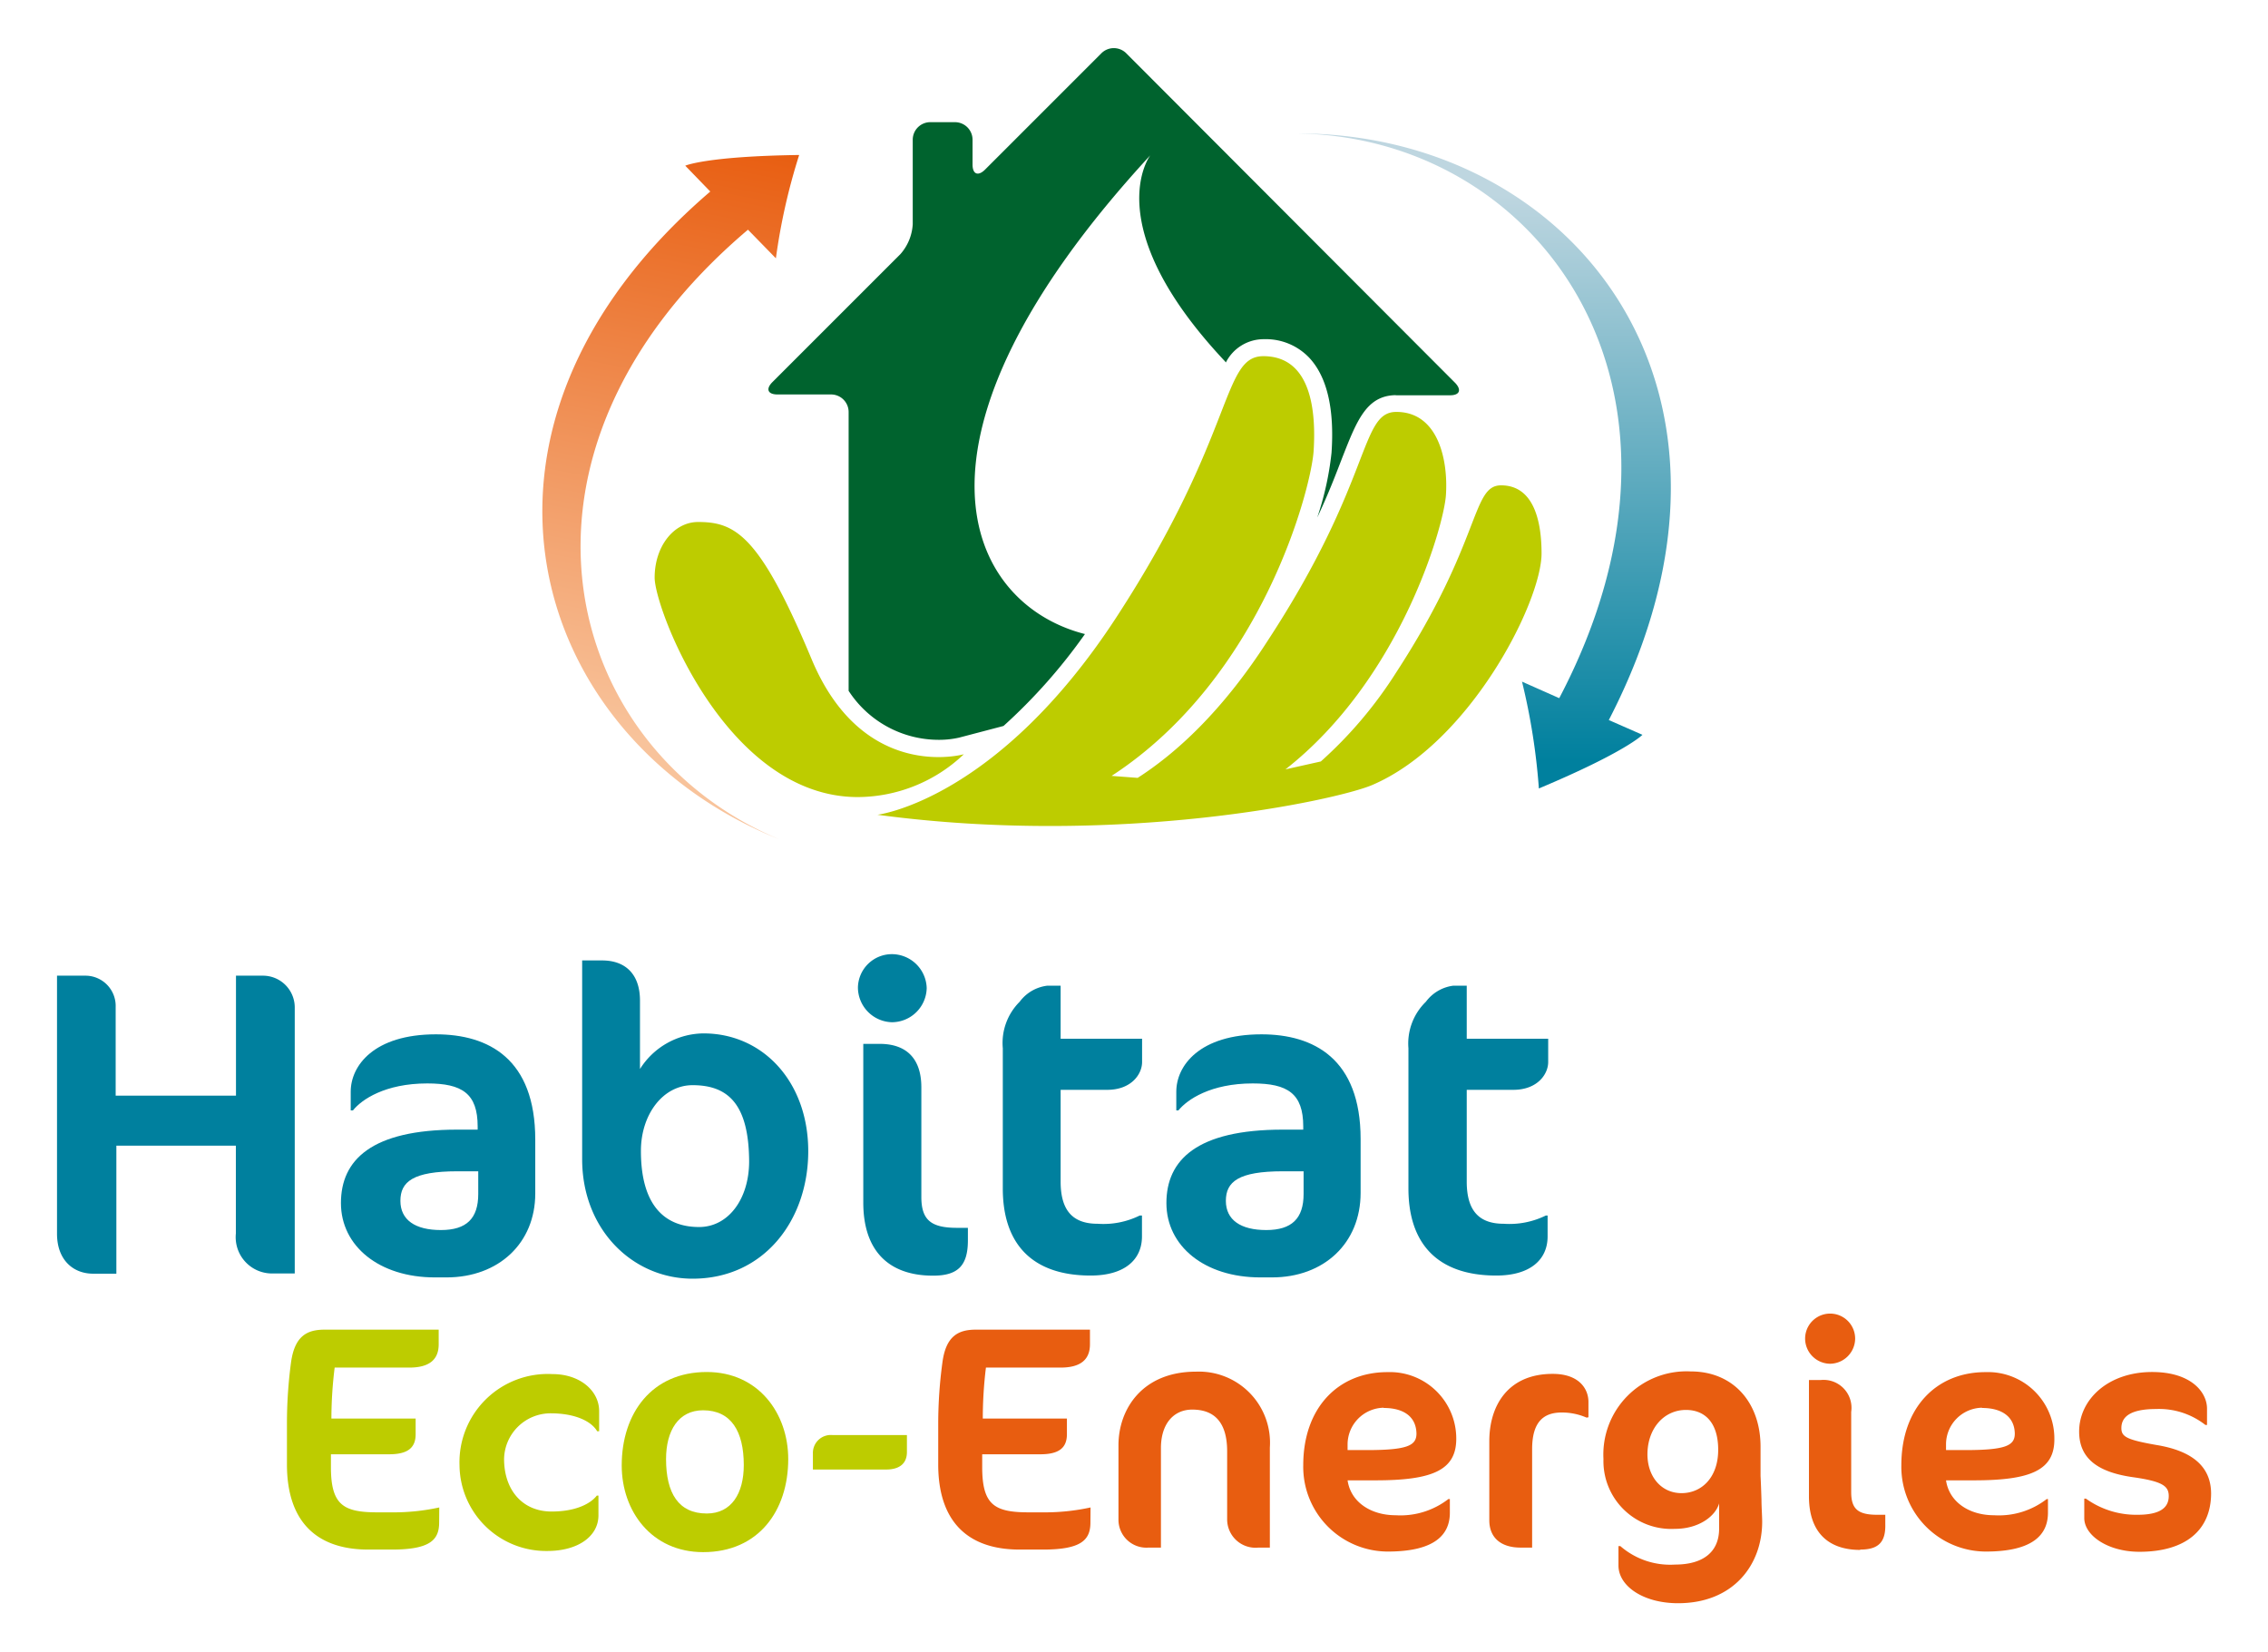
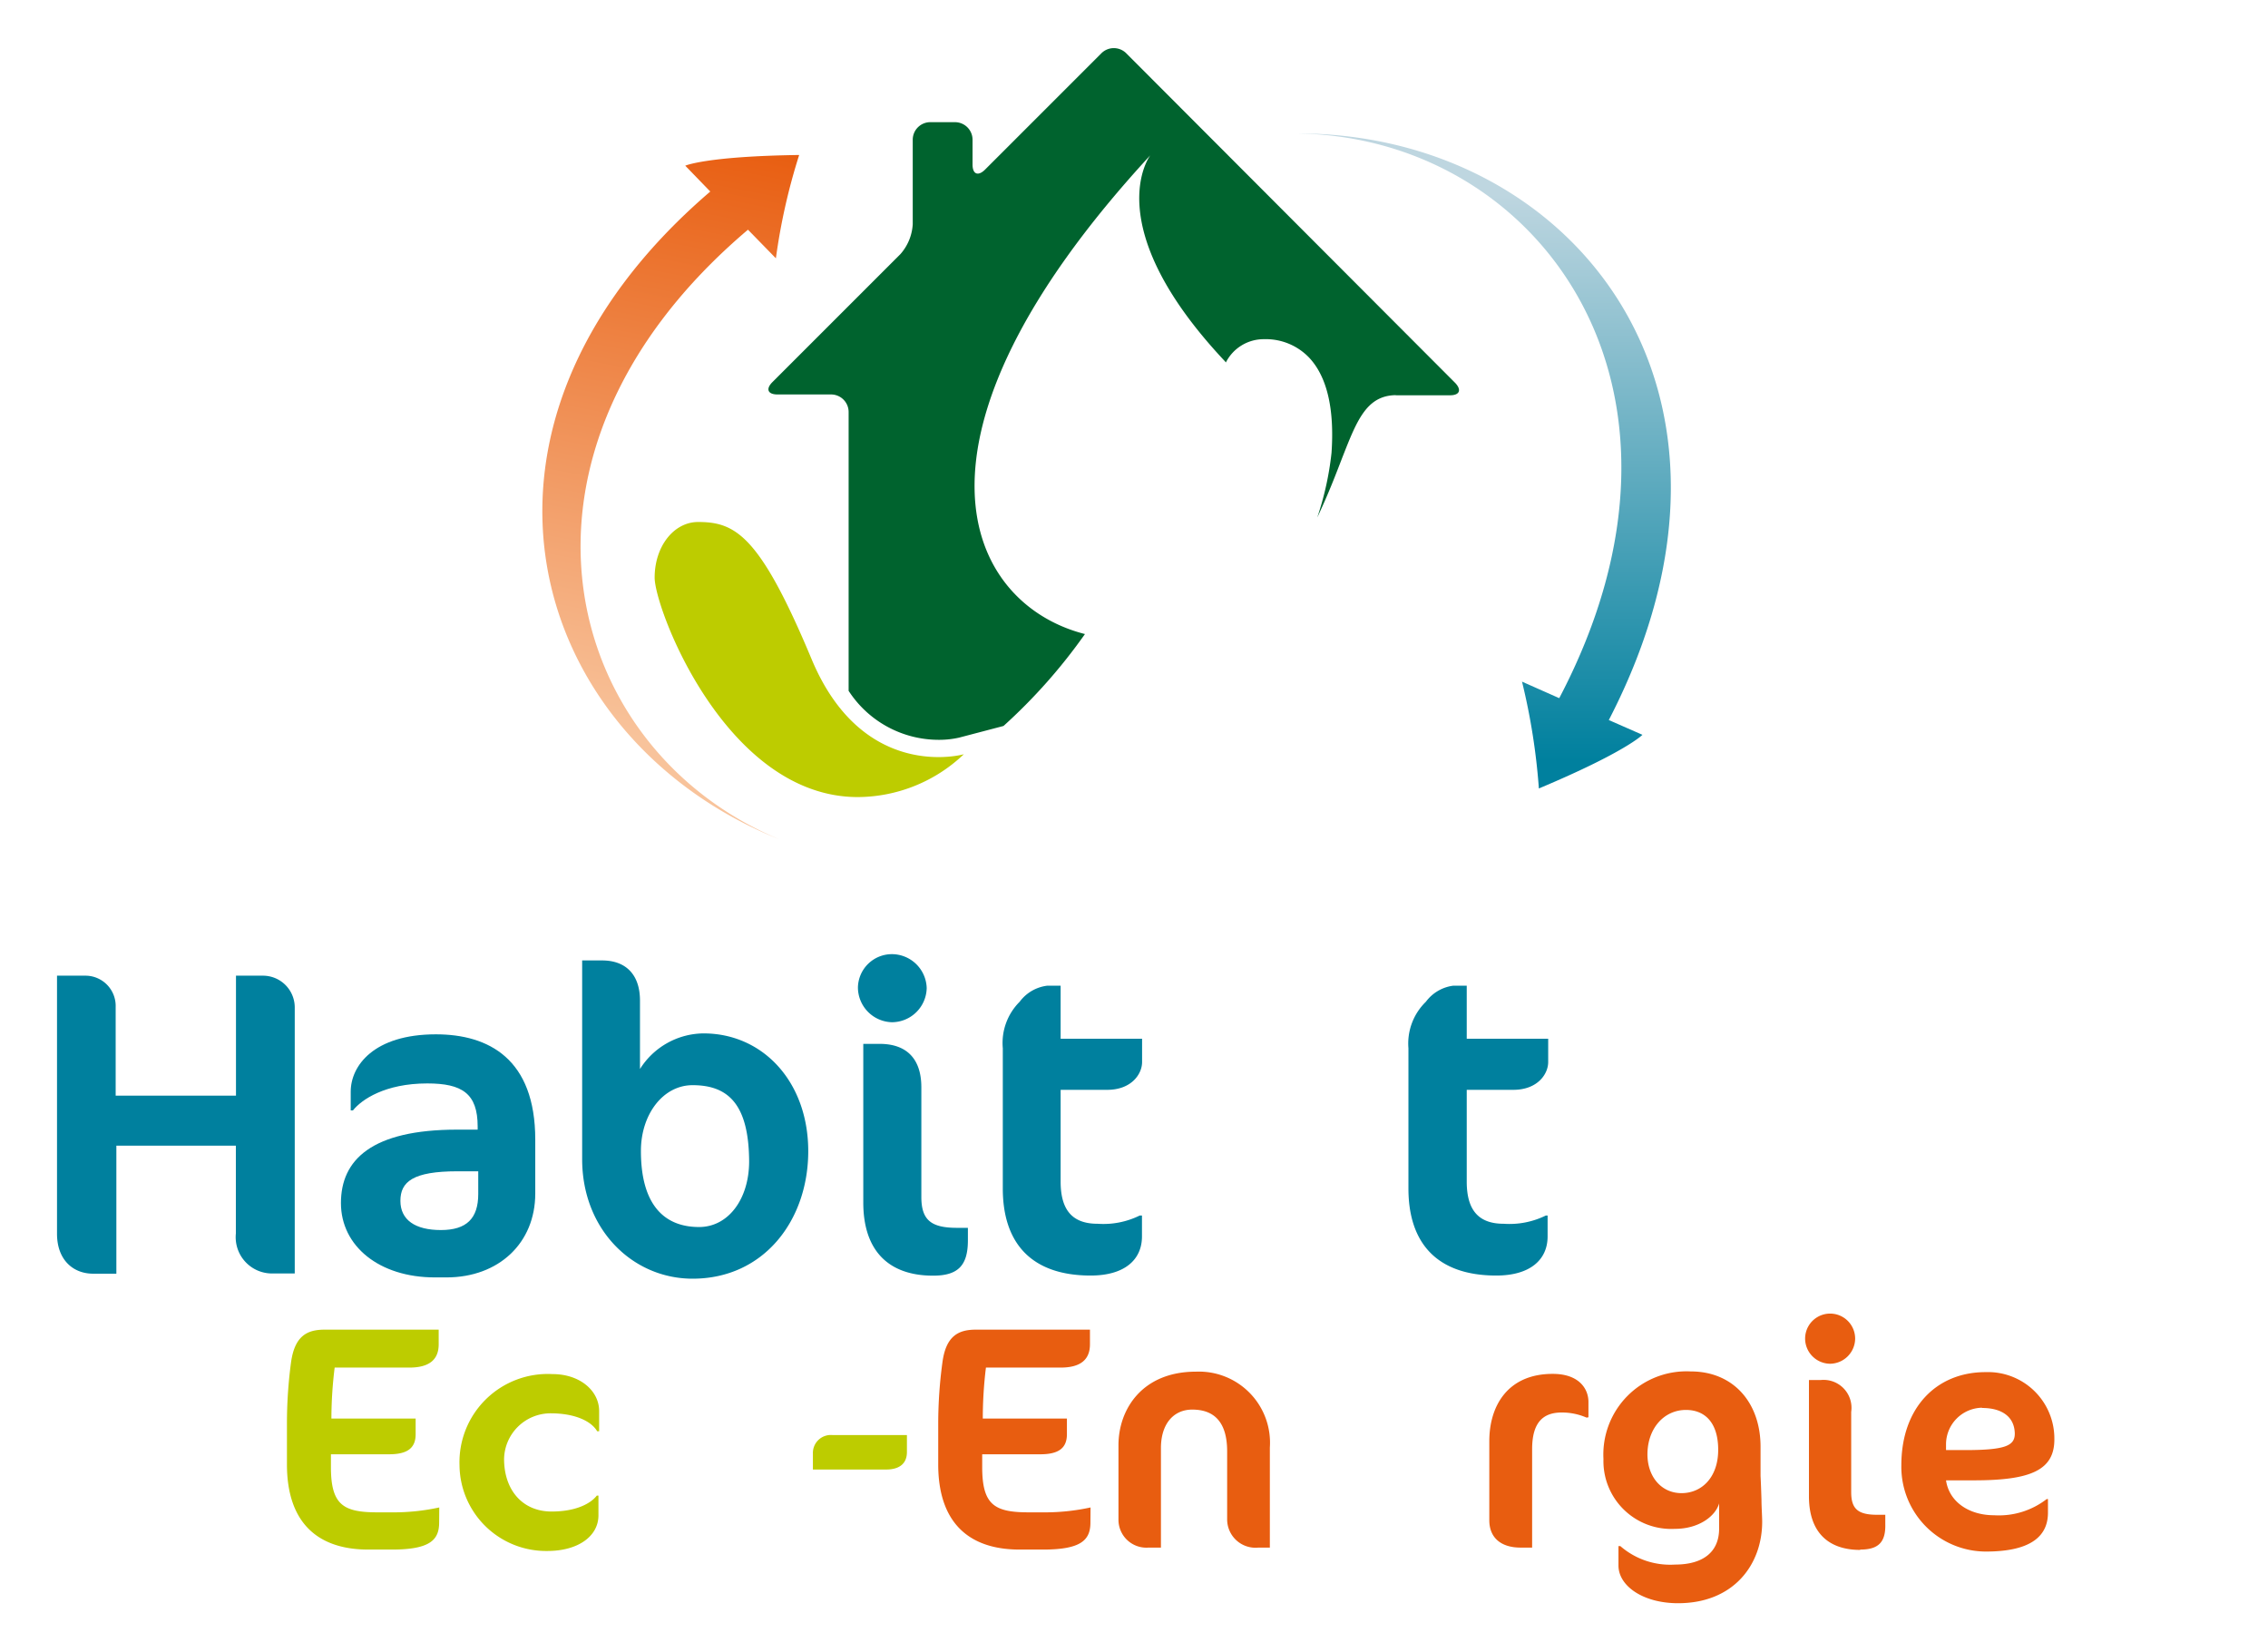
<svg xmlns="http://www.w3.org/2000/svg" viewBox="0 0 194.91 141.94">
  <defs>
    <style>.cls-1{fill:#bdcc00;}.cls-2{fill:#e85d10;}.cls-3{fill:#00809e;}.cls-4{fill:#00632e;}.cls-5{fill:url(#linear-gradient);}.cls-6{fill:url(#linear-gradient-2);}</style>
    <linearGradient id="linear-gradient" x1="127.49" y1="16.69" x2="127.49" y2="65.36" gradientUnits="userSpaceOnUse">
      <stop offset="0" stop-color="#bed6e0" />
      <stop offset="1" stop-color="#00809e" />
    </linearGradient>
    <linearGradient id="linear-gradient-2" x1="105.19" y1="421.57" x2="105.19" y2="369.29" gradientTransform="translate(32.43 -370.34) rotate(10.97)" gradientUnits="userSpaceOnUse">
      <stop offset="0" stop-color="#f8c39b" />
      <stop offset="1" stop-color="#e85d10" />
    </linearGradient>
  </defs>
  <g id="Calque_3" data-name="Calque 3">
    <path class="cls-1" d="M37.74,130.84c0,1.51-.79,2.33-4.08,2.33h-2c-4.57,0-7-2.52-7-7.32v-3.47a39.47,39.47,0,0,1,.35-5.29c.31-2.25,1.35-2.82,2.88-2.82h9.81v1.26c0,1.31-.8,2-2.52,2H28.76a36.29,36.29,0,0,0-.28,4.38h7.24v1.35c0,1.23-.77,1.72-2.28,1.72h-5v1.1c0,3.26,1.07,3.89,4,3.89h1.2a18.33,18.33,0,0,0,4.11-.42Z" />
    <path class="cls-1" d="M51.32,123c-.49-.85-1.88-1.54-4-1.54a4,4,0,0,0-4,3.92c0,2.68,1.59,4.52,4.08,4.52,2.11,0,3.37-.69,3.89-1.37h.14v1.7c0,1.78-1.73,3.06-4.39,3.06a7.44,7.44,0,0,1-7.55-7.36,7.59,7.59,0,0,1,8-7.84c2.35,0,4,1.43,4,3.18V123Z" />
-     <path class="cls-1" d="M60.74,117.91c4.44,0,7,3.56,7,7.48,0,4.44-2.55,8-7.31,8-4.44,0-7-3.53-7-7.45C53.43,121.47,56,117.91,60.74,117.91Zm-.32,3.29c-2.11,0-3.18,1.75-3.18,4.19,0,2.93,1.07,4.68,3.5,4.68,2.14,0,3.18-1.75,3.18-4.16C63.92,123,62.83,121.2,60.42,121.2Z" />
    <path class="cls-1" d="M77.94,124.79c0,1-.66,1.5-1.78,1.5h-6.3V124.9a1.54,1.54,0,0,1,1.7-1.57h6.38Z" />
    <path class="cls-2" d="M93.71,130.84c0,1.51-.79,2.33-4.08,2.33h-2c-4.57,0-7-2.52-7-7.32v-3.47a39.4,39.4,0,0,1,.36-5.29c.3-2.25,1.34-2.82,2.87-2.82h9.81v1.26c0,1.31-.8,2-2.52,2H84.73a36.18,36.18,0,0,0-.27,4.38h7.23v1.35c0,1.23-.77,1.72-2.28,1.72h-5v1.1c0,3.26,1.06,3.89,4,3.89h1.2a18.33,18.33,0,0,0,4.11-.42Z" />
    <path class="cls-2" d="M108.15,133a2.44,2.44,0,0,1-2.69-2.41v-5.86c0-2.49-1.09-3.59-3-3.59-1.59,0-2.69,1.21-2.69,3.31V133H98.7a2.4,2.4,0,0,1-2.58-2.41v-6.38c0-3.12,2.06-6.33,6.66-6.33a6.11,6.11,0,0,1,6.35,6.52V133Z" />
-     <path class="cls-2" d="M118.22,127.22h-2.41c.27,1.87,2,3,4.14,3a6.73,6.73,0,0,0,4.52-1.39h.13V130c0,1.89-1.29,3.34-5.34,3.34a7.28,7.28,0,0,1-7.26-7.42c0-4.93,3-8,7.23-8a5.71,5.71,0,0,1,5.92,5.73C125.15,126.35,123.1,127.22,118.22,127.22Zm.69-6.24a3.16,3.16,0,0,0-3.1,3.15l0,.49h1.65c3.47,0,4.27-.38,4.27-1.42C121.7,121.72,120.6,121,118.91,121Z" />
    <path class="cls-2" d="M136.35,121.83a5.32,5.32,0,0,0-2.14-.44c-1.64,0-2.54.9-2.54,3.15V133h-1c-1.64,0-2.68-.82-2.68-2.35v-6.8c0-3,1.56-5.78,5.45-5.78,2.27,0,3.07,1.29,3.07,2.41v1.32Z" />
    <path class="cls-2" d="M151.38,128.89c0,.61.06,1.4.06,1.89,0,3.7-2.47,7-7.23,7-3,0-5.12-1.48-5.12-3.24v-1.67h.16a6.52,6.52,0,0,0,4.68,1.59c2.52,0,3.81-1.15,3.81-3.09v-2.17c-.3,1.07-1.7,2.19-3.81,2.19a5.83,5.83,0,0,1-6.13-6,7.15,7.15,0,0,1,7.5-7.53c3.67,0,6,2.69,6,6.47v2.51C151.33,127.39,151.36,128.24,151.38,128.89Zm-9.8-3.91c0,1.91,1.18,3.34,2.93,3.34s3.15-1.37,3.15-3.72-1.15-3.43-2.77-3.43C143,121.17,141.58,122.76,141.58,125Z" />
    <path class="cls-2" d="M157.27,117.2a2.17,2.17,0,0,1-2.14-2.16,2.15,2.15,0,0,1,4.3,0A2.18,2.18,0,0,1,157.27,117.2Zm2.6,16c-2.85,0-4.41-1.62-4.41-4.6v-10h1a2.4,2.4,0,0,1,2.63,2.74v6.9c0,1.48.63,1.94,2.25,1.94h.68v.8C162.06,132.54,161.43,133.17,159.87,133.17Z" />
    <path class="cls-2" d="M169.65,127.22h-2.41c.27,1.87,2,3,4.13,3a6.71,6.71,0,0,0,4.52-1.39H176V130c0,1.89-1.29,3.34-5.34,3.34a7.28,7.28,0,0,1-7.26-7.42c0-4.93,3-8,7.23-8a5.71,5.71,0,0,1,5.92,5.73C176.58,126.35,174.52,127.22,169.65,127.22Zm.68-6.24a3.15,3.15,0,0,0-3.09,3.15l0,.49h1.64c3.48,0,4.27-.38,4.27-1.42C173.12,121.72,172,121,170.33,121Z" />
-     <path class="cls-2" d="M183.86,133.36c-2.71,0-4.74-1.4-4.74-2.9v-1.67h.14a7.4,7.4,0,0,0,4.43,1.39c1.81,0,2.69-.52,2.69-1.61,0-.85-.52-1.26-3.07-1.62-3.12-.44-4.63-1.67-4.63-3.92,0-2.76,2.49-5.12,6.27-5.12,3.35,0,4.72,1.73,4.72,3.15v1.4h-.14a6.45,6.45,0,0,0-4.22-1.37c-2.25,0-3,.68-3,1.64,0,.74.44,1,3,1.45,3.07.5,4.71,1.84,4.71,4.19C190,131.5,187.83,133.36,183.86,133.36Z" />
    <path class="cls-3" d="M23.27,109.44a3.12,3.12,0,0,1-3-3.43V98.46H10v11H8c-1.72,0-3.1-1.19-3.1-3.43V83.85h2.5a2.6,2.6,0,0,1,2.54,2.69v7.62H20.28V83.85H22.6a2.73,2.73,0,0,1,2.73,2.69v22.9Z" />
    <path class="cls-3" d="M38.37,109.78h-1c-4.78,0-8.07-2.69-8.07-6.39s2.62-6.31,10-6.31h1.75v-.27c0-2.84-1.34-3.7-4.33-3.7-3.63,0-5.65,1.39-6.39,2.32h-.19V93.82c0-2.24,2-4.93,7.32-4.93C42,88.89,46,91,46,97.94v4.63C46,106.83,42.86,109.78,38.37,109.78Zm2.73-9.12H39.31c-3.82,0-4.9.9-4.9,2.54s1.27,2.51,3.48,2.51,3.21-1,3.21-3.1Z" />
    <path class="cls-3" d="M59.52,109.89c-5.15,0-9.49-4.22-9.49-10.27V82.54h1.72C53.69,82.54,55,83.66,55,86v5.87a6.52,6.52,0,0,1,5.46-3.06c5.12,0,9,4.18,9,10.12S65.65,109.89,59.52,109.89Zm0-16.63c-2.54,0-4.44,2.51-4.44,5.65,0,4.63,2,6.54,5,6.54,2.5,0,4.3-2.39,4.3-5.65C64.35,94.91,62.59,93.26,59.52,93.26Z" />
    <path class="cls-3" d="M76.64,87.85a3,3,0,0,1-2.91-3A2.92,2.92,0,0,1,76.64,82a3,3,0,0,1,3,2.91A3,3,0,0,1,76.64,87.85Zm3.55,21.78c-3.88,0-6-2.2-6-6.28V89.71H75.6c2.24,0,3.58,1.2,3.58,3.74v9.42c0,2,.86,2.65,3.07,2.65h.93v1.08C83.18,108.77,82.32,109.63,80.19,109.63Z" />
    <path class="cls-3" d="M87.63,86.09A3.47,3.47,0,0,1,90,84.71h1.15v4.56h7v2c0,1.05-.93,2.39-3,2.39h-4v7.89c0,2.61,1.16,3.62,3.18,3.62a7.05,7.05,0,0,0,3.62-.71h.19v1.8c0,2-1.49,3.36-4.41,3.36-5.08,0-7.55-2.77-7.55-7.48V90.09A5,5,0,0,1,87.63,86.09Z" />
-     <path class="cls-3" d="M109.31,109.78h-1c-4.79,0-8.07-2.69-8.07-6.39s2.61-6.31,10-6.31H112v-.27c0-2.84-1.35-3.7-4.34-3.7-3.62,0-5.64,1.39-6.39,2.32h-.18V93.82c0-2.24,2-4.93,7.32-4.93,4.48,0,8.52,2.09,8.52,9v4.63C116.93,106.83,113.79,109.78,109.31,109.78Zm2.72-9.12h-1.79c-3.81,0-4.89.9-4.89,2.54s1.27,2.51,3.47,2.51,3.21-1,3.21-3.1Z" />
    <path class="cls-3" d="M122.54,86.09a3.48,3.48,0,0,1,2.35-1.38h1.16v4.56h7v2c0,1.05-.93,2.39-3,2.39h-4v7.89c0,2.61,1.16,3.62,3.18,3.62a7.08,7.08,0,0,0,3.62-.71H133v1.8c0,2-1.5,3.36-4.41,3.36-5.08,0-7.55-2.77-7.55-7.48V90.09A5,5,0,0,1,122.54,86.09Z" />
    <path class="cls-4" d="M80.65,63.58a7.78,7.78,0,0,0,1.78-.19l3.81-1a47.59,47.59,0,0,0,7-7.9c-10.16-2.58-17-16.62,5.62-41.15,0,0-4.61,6,6.43,17.73l.06.08a3.64,3.64,0,0,1,3.28-2,5.15,5.15,0,0,1,3.89,1.6c1.52,1.63,2.17,4.37,1.91,8.16a26,26,0,0,1-1.23,5.57c1-2.11,1.65-3.85,2.2-5.27,1.18-3,2-5.07,4.3-5.24a1.55,1.55,0,0,1,.31,0h4.61c.83,0,1-.47.44-1.06L96.79,4.58a1.51,1.51,0,0,0-2.14,0l-10,10c-.6.59-1.07.39-1.07-.44V12a1.51,1.51,0,0,0-1.51-1.5H80A1.51,1.51,0,0,0,78.44,12v7.27a4.25,4.25,0,0,1-1.06,2.57l-11,11c-.59.59-.4,1.06.44,1.06h4.61a1.51,1.51,0,0,1,1.5,1.51V59.37A9.23,9.23,0,0,0,80.65,63.58Z" />
    <path class="cls-1" d="M60,44.86c-2.1,0-3.74,2.1-3.74,4.78S62.4,68.5,73.72,68.5a13.29,13.29,0,0,0,9.11-3.68s-8.64,2.45-13.08-8.17S63.22,44.86,60,44.86Z" />
-     <path class="cls-1" d="M113.51,65.44A36.28,36.28,0,0,0,120,57.77c7.36-11.3,6.44-16.06,9-16.06,2.93,0,3.48,3.34,3.48,5.85,0,4.18-6.17,16.33-14.57,19.91-3.06,1.3-21.71,5.35-42.5,2.55,0,0,10.28-1.23,20.55-17s9-22.41,12.61-22.41c4.09,0,4.55,4.66,4.32,8.17-.22,3.2-4.4,19.46-17.36,27.9l2.24.17C101,64.78,105,61.2,108.94,55.07,118,41.24,116.83,35.4,120,35.4c3.58,0,4.47,4.1,4.26,7.17-.18,2.64-3.91,15.81-13.79,23.55Z" />
    <path class="cls-5" d="M111.39,11.47C132.06,11.69,148.11,33.12,134,60l-3.2-1.42a55.38,55.38,0,0,1,1.45,9.18c7.5-3.15,8.9-4.61,8.9-4.61l-2.89-1.27C153,33.39,134.93,11.39,111.39,11.47Z" />
    <path class="cls-6" d="M64.28,19.74l2.4,2.46a52.39,52.39,0,0,1,2-8.88c-8,.11-9.79.92-9.79.92l2.15,2.22C37.17,36.92,45.55,63.57,67,72.14,48.27,64.36,41.55,39,64.28,19.74Z" />
  </g>
</svg>